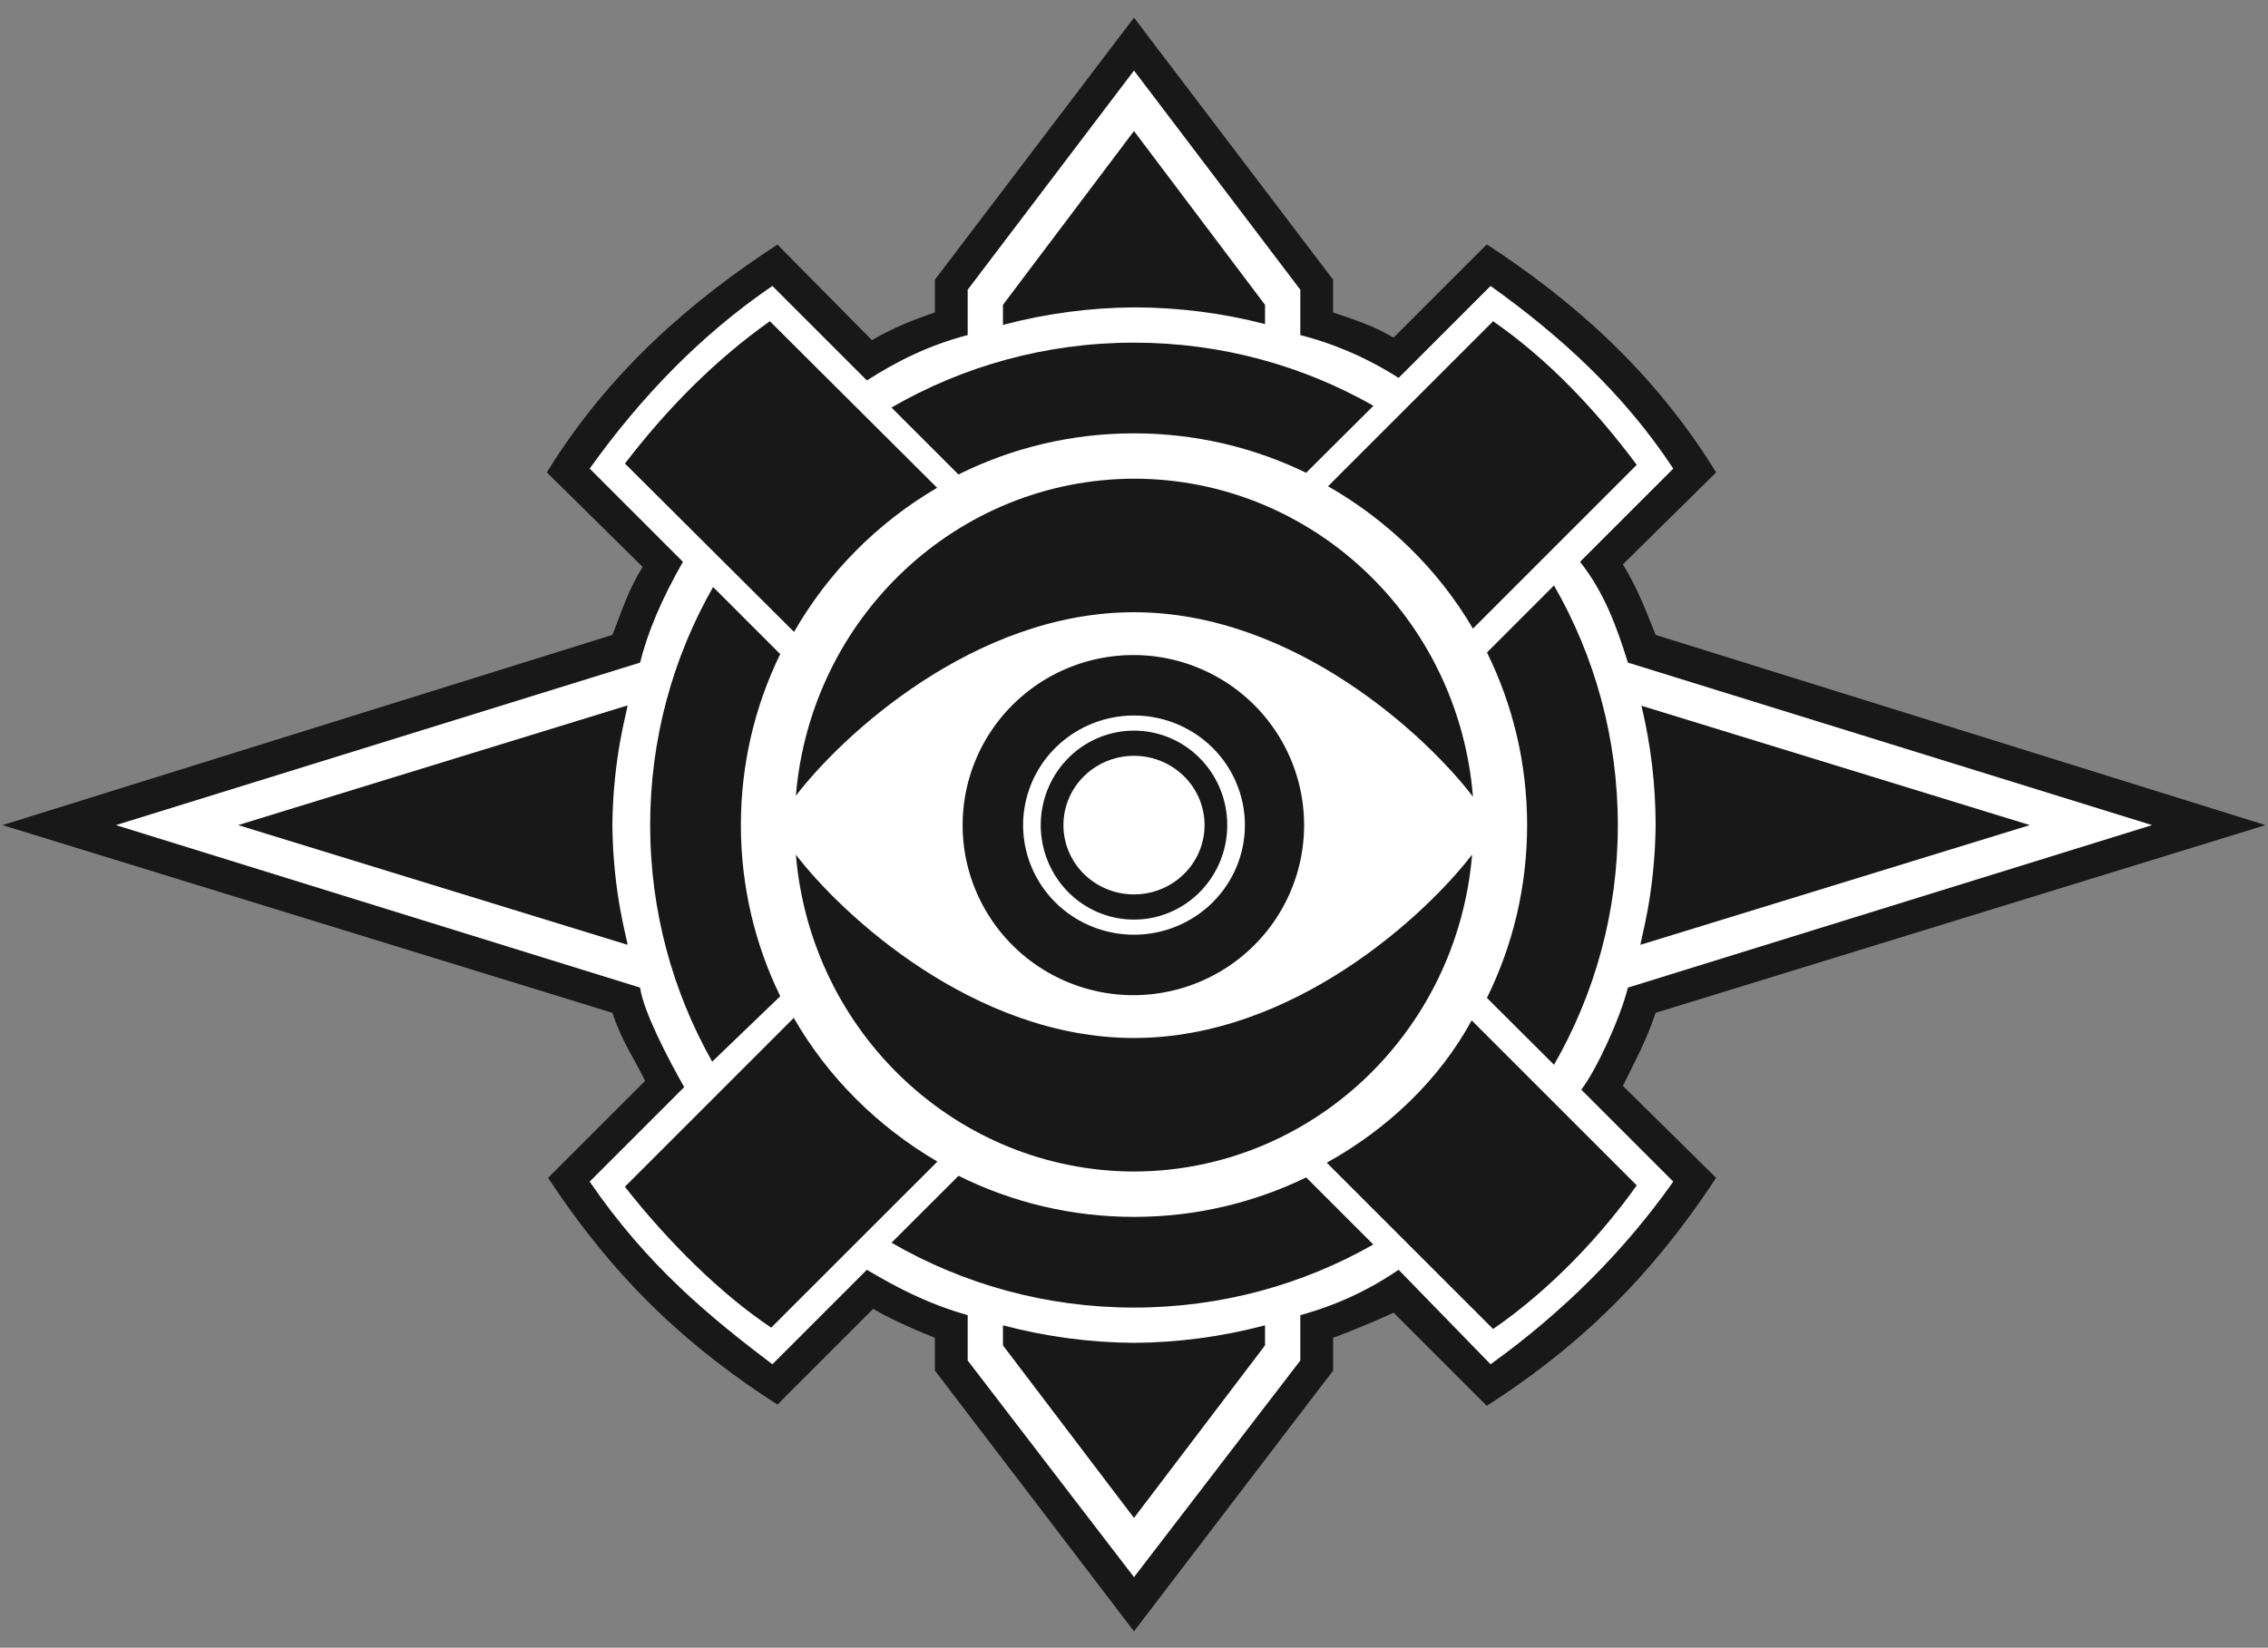
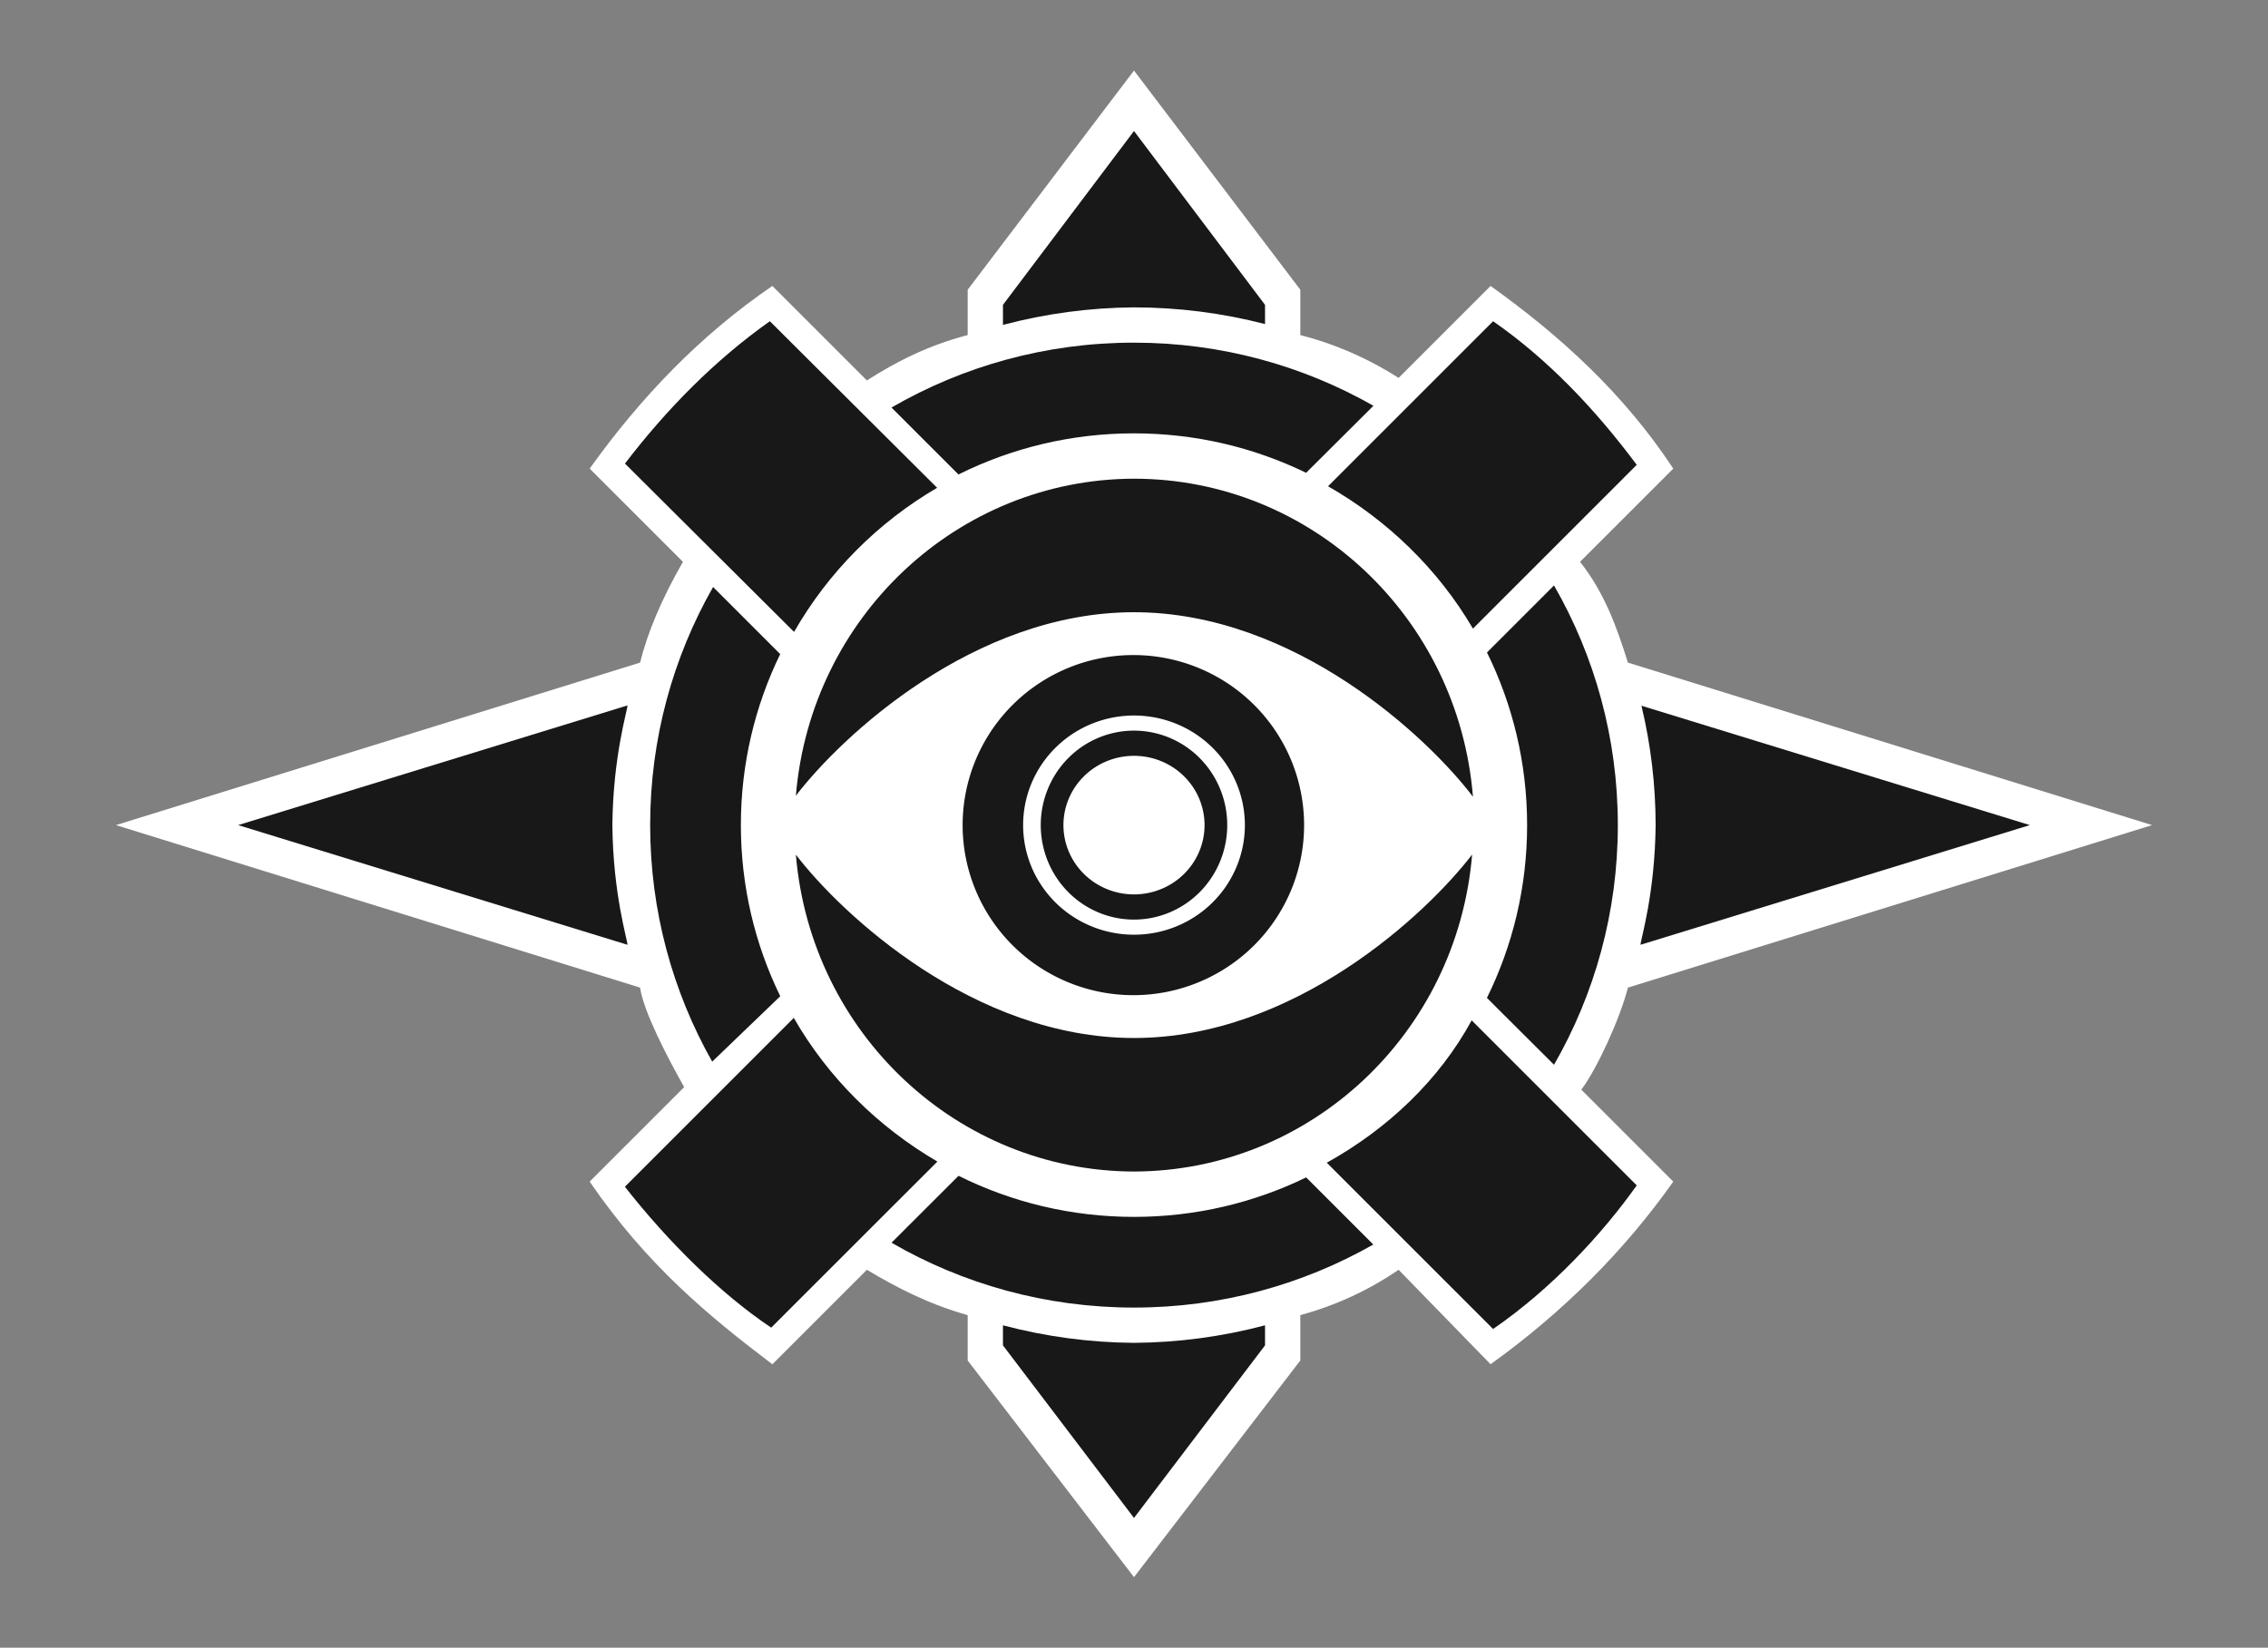
<svg xmlns="http://www.w3.org/2000/svg" xmlns:ns1="http://www.inkscape.org/namespaces/inkscape" xmlns:ns2="http://sodipodi.sourceforge.net/DTD/sodipodi-0.dtd" width="900" height="654" viewBox="0 0 238.125 173.037" version="1.1" id="svg1" xml:space="preserve" ns1:version="1.3.2 (091e20e, 2023-11-25, custom)" ns2:docname="C.svg">
  <rect x="0" y="0" width="238.125" height="173.037" fill="#808080" stroke="none" />
  <ns2:namedview id="namedview1" pagecolor="#505050" bordercolor="#ffffff" borderopacity="1" ns1:showpageshadow="0" ns1:pageopacity="0" ns1:pagecheckerboard="1" ns1:deskcolor="#505050" ns1:document-units="px" showguides="true" ns1:zoom="1.2737003" ns1:cx="493.83674" ns1:cy="349.76831" ns1:window-width="1920" ns1:window-height="1010" ns1:window-x="-6" ns1:window-y="-6" ns1:window-maximized="1" ns1:current-layer="svg1" />
  <defs id="defs1" />
  <g ns1:label="Layer 1" ns1:groupmode="layer" id="layer1" transform="translate(14.239,-29.437)" style="display:inline">
-     <path style="display:inline;fill:#191818;fill-opacity:1;stroke:none" d="m 83.921,58.806 v 3.44 c -2.461,0.848 -4.34,1.596 -6.615,2.91 L 67.385,55.121 c -8.961,5.843 -17.673,13.296 -24.209,23.926 l 10.054,9.922 c -1.594,2.603 -2.17,4.659 -3.175,7.144 L -13.974,116.089 50.055,135.8 c 1.054,3.128 2.26,4.73 3.44,7.144 l -10.186,10.186 c 7.419,11.288 15.248,18.126 24.077,23.812 l 10.054,-10.054 c 1.443,0.853 3.634,1.907 6.479,3.041 v 3.44 l 20.905,27.386 20.905,-27.386 v -3.44 c 1.506,-0.535 5.314,-2.122 6.347,-2.644 l 9.79,9.79 c 8.829,-5.686 16.658,-12.657 24.077,-23.945 l -9.79,-9.657 c 1.18,-2.414 2.386,-4.545 3.44,-7.673 l 64.029,-19.711 -64.029,-19.976 c -1.005,-2.485 -1.846,-4.805 -3.44,-7.408 l 9.79,-9.657 C 159.405,68.417 150.826,60.945 141.865,55.102 l -9.79,9.79 c -2.274,-1.315 -3.889,-1.797 -6.35,-2.646 v -3.44 l -20.902,-27.517 z" id="path4" ns2:nodetypes="ccccccccccccccccccccccccccccccccc" ns1:label="Background" />
    <path style="display:inline;fill:#ffffff;fill-opacity:1" d="M 119.062,7.408 101.6,30.427 v 4.763 c -4.104,1.059 -7.483,2.783 -10.583,4.763 L 81.095,30.03 C 73.546,35.181 67.278,41.71 61.913,49.212 l 9.79,9.79 c -2.281,3.984 -3.73,7.482 -4.498,10.583 L 12.171,86.651 67.204,103.717 c 0.356,2.479 2.824,7.25 4.63,10.451 l -9.922,9.922 c 6.027,8.806 12.576,14.182 19.182,19.182 L 91.017,133.35 c 3.105,1.847 6.397,3.58 10.583,4.763 v 4.763 L 119.063,165.629 136.525,142.875 v -4.763 c 3.781,-1.033 7.21,-2.637 10.319,-4.763 l 9.657,9.922 c 7.714,-5.554 14.082,-11.965 19.182,-19.182 l -9.657,-9.657 c 1.593,-2.087 4.062,-7.423 4.895,-10.716 L 225.954,86.651 170.921,69.585 c -1.16,-3.7 -2.462,-7.352 -5.027,-10.583 L 175.683,49.212 C 170.472,41.304 163.805,35.259 156.501,30.03 l -9.657,9.657 c -3.63,-2.322 -7.258,-3.727 -10.319,-4.498 v -4.763 z" id="path7" ns2:nodetypes="ccccccccccccccccccccccccccccccccc" transform="translate(-14.239,29.437)" />
    <path id="path41" style="display:inline;opacity:1;fill:#191818;fill-opacity:1;stroke-width:3.72;-inkscape-stroke:none" d="m 98.419,121.985 c -6.238,-3.645 -11.488,-8.829 -15.077,-15.09 l -17.732,17.734 c 4.548,5.801 10.085,11.269 15.361,14.796 z M 74.87,61.645 C 70.665,69.023 68.263,77.557 68.263,86.651 c 0,9.026 2.366,17.5 6.513,24.84 l 7.146,-6.87 C 79.273,99.191 77.787,93.094 77.787,86.651 c 0,-6.44 1.484,-12.534 4.13,-17.961 z m 62.271,62.003 c -5.46,2.656 -11.595,4.146 -18.079,4.146 -6.62,0 -12.875,-1.553 -18.42,-4.314 l -7.038,7.027 c 7.485,4.332 16.181,6.812 25.458,6.812 9.14,0 17.717,-2.408 25.127,-6.622 z m 19.624,15.92 c 6.174,-4.253 11.454,-9.975 15.081,-15.081 l -17.33,-17.33 c -3.408,6.257 -8.807,11.39 -15.214,14.949 z m 6.397,-27.75 c 4.263,-7.415 6.7,-16.007 6.7,-25.167 0,-9.161 -2.438,-17.754 -6.701,-25.169 l -7.038,7.038 c 2.698,5.47 4.214,11.624 4.214,18.132 0,6.512 -1.518,12.671 -4.22,18.144 z m 8.684,-63.002 c -4.323,-5.798 -9.291,-11.062 -15.081,-15.081 l -17.33,17.33 c 6.271,3.588 11.569,8.728 15.214,14.949 z m -27.644,-6.203 c -7.413,-4.219 -15.994,-6.629 -25.14,-6.629 -9.279,-1e-6 -17.977,2.481 -25.463,6.815 l 7.033,7.029 c 5.547,-2.764 11.807,-4.319 18.43,-4.319 6.482,0 12.614,1.489 18.072,4.143 z M 80.83,33.734 C 75.083,37.803 70.022,42.926 65.617,48.683 L 83.37,66.363 c 3.59,-6.261 8.783,-11.491 15.021,-15.135 z" ns2:nodetypes="ccccccsccscccsccsccccccccsccsccccccccsccsccccccc" transform="translate(-14.239,29.437)" />
    <path id="path40" style="display:inline;opacity:1;fill:#191818;fill-opacity:1;stroke-width:4.017;-inkscape-stroke:none" d="m 118.996,68.792 a 17.926,17.859 0 0 0 -17.926,17.859 17.926,17.859 0 0 0 17.926,17.859 17.926,17.859 0 0 0 17.926,-17.859 17.926,17.859 0 0 0 -17.926,-17.859 z m 0.066,6.35 A 11.642,11.509 0 0 1 130.704,86.651 11.642,11.509 0 0 1 119.062,98.16 11.642,11.509 0 0 1 107.421,86.651 11.642,11.509 0 0 1 119.062,75.142 Z" transform="translate(-14.239,29.437)" />
    <path id="path42" style="display:inline;opacity:1;fill:#191818;fill-opacity:1;stroke-width:29.964;-inkscape-stroke:none" d="m 119.062,50.271 c -18.518,0.047 -33.93,14.499 -35.502,33.292 4.79,-6.257 18.685,-19.269 35.502,-19.269 16.909,2e-6 30.873,13.161 35.589,19.378 -1.522,-18.87 -17,-33.395 -35.589,-33.401 z m 35.502,39.469 c -4.79,6.257 -18.685,19.268 -35.502,19.268 -16.816,0 -30.71,-12.986 -35.501,-19.254 1.579,18.786 16.989,33.23 35.501,33.277 18.517,-0.046 33.929,-14.499 35.502,-33.291 z" ns2:nodetypes="ccscccsccc" transform="translate(-14.239,29.437)" />
    <path id="path38" style="display:inline;opacity:1;fill:#191818;fill-opacity:1;stroke-width:2.579;-inkscape-stroke:none" d="m 119.062,76.729 a 9.79,9.922 0 0 0 -9.79,9.922 9.79,9.922 0 0 0 9.79,9.922 9.79,9.922 0 0 0 9.79,-9.922 9.79,9.922 0 0 0 -9.79,-9.922 z m 0,2.646 a 7.408,7.276 0 0 1 7.408,7.276 7.408,7.276 0 0 1 -7.408,7.276 7.408,7.276 0 0 1 -7.408,-7.276 7.408,7.276 0 0 1 7.408,-7.276 z" transform="translate(-14.239,29.437)" />
    <path id="path42-0" style="display:inline;opacity:1;fill:#191818;fill-opacity:1;stroke-width:5.403" d="m 119.062,13.758 -13.758,18.256 v 2.106 c 4.489,-1.191 9.112,-1.809 13.758,-1.841 4.642,0.003 9.266,0.592 13.758,1.753 V 32.015 Z M 65.881,74.083 25.003,86.651 65.881,99.219 c 0,-0.543 -1.51,-5.253 -1.587,-12.568 0.077,-7.31 1.587,-12.029 1.587,-12.568 z m 106.461,0.03 c 0.985,4.108 1.485,8.315 1.489,12.537 -0.077,7.31 -1.587,12.029 -1.587,12.568 l 40.878,-12.568 z m -67.038,65.068 v 2.106 l 13.758,18.124 13.758,-18.124 v -2.106 c -4.489,1.191 -9.112,1.809 -13.758,1.841 -4.646,-0.032 -9.269,-0.651 -13.758,-1.841 z" ns2:nodetypes="cccccccccccccccccccccccc" transform="translate(-14.239,29.437)" ns1:label="path42" />
  </g>
</svg>